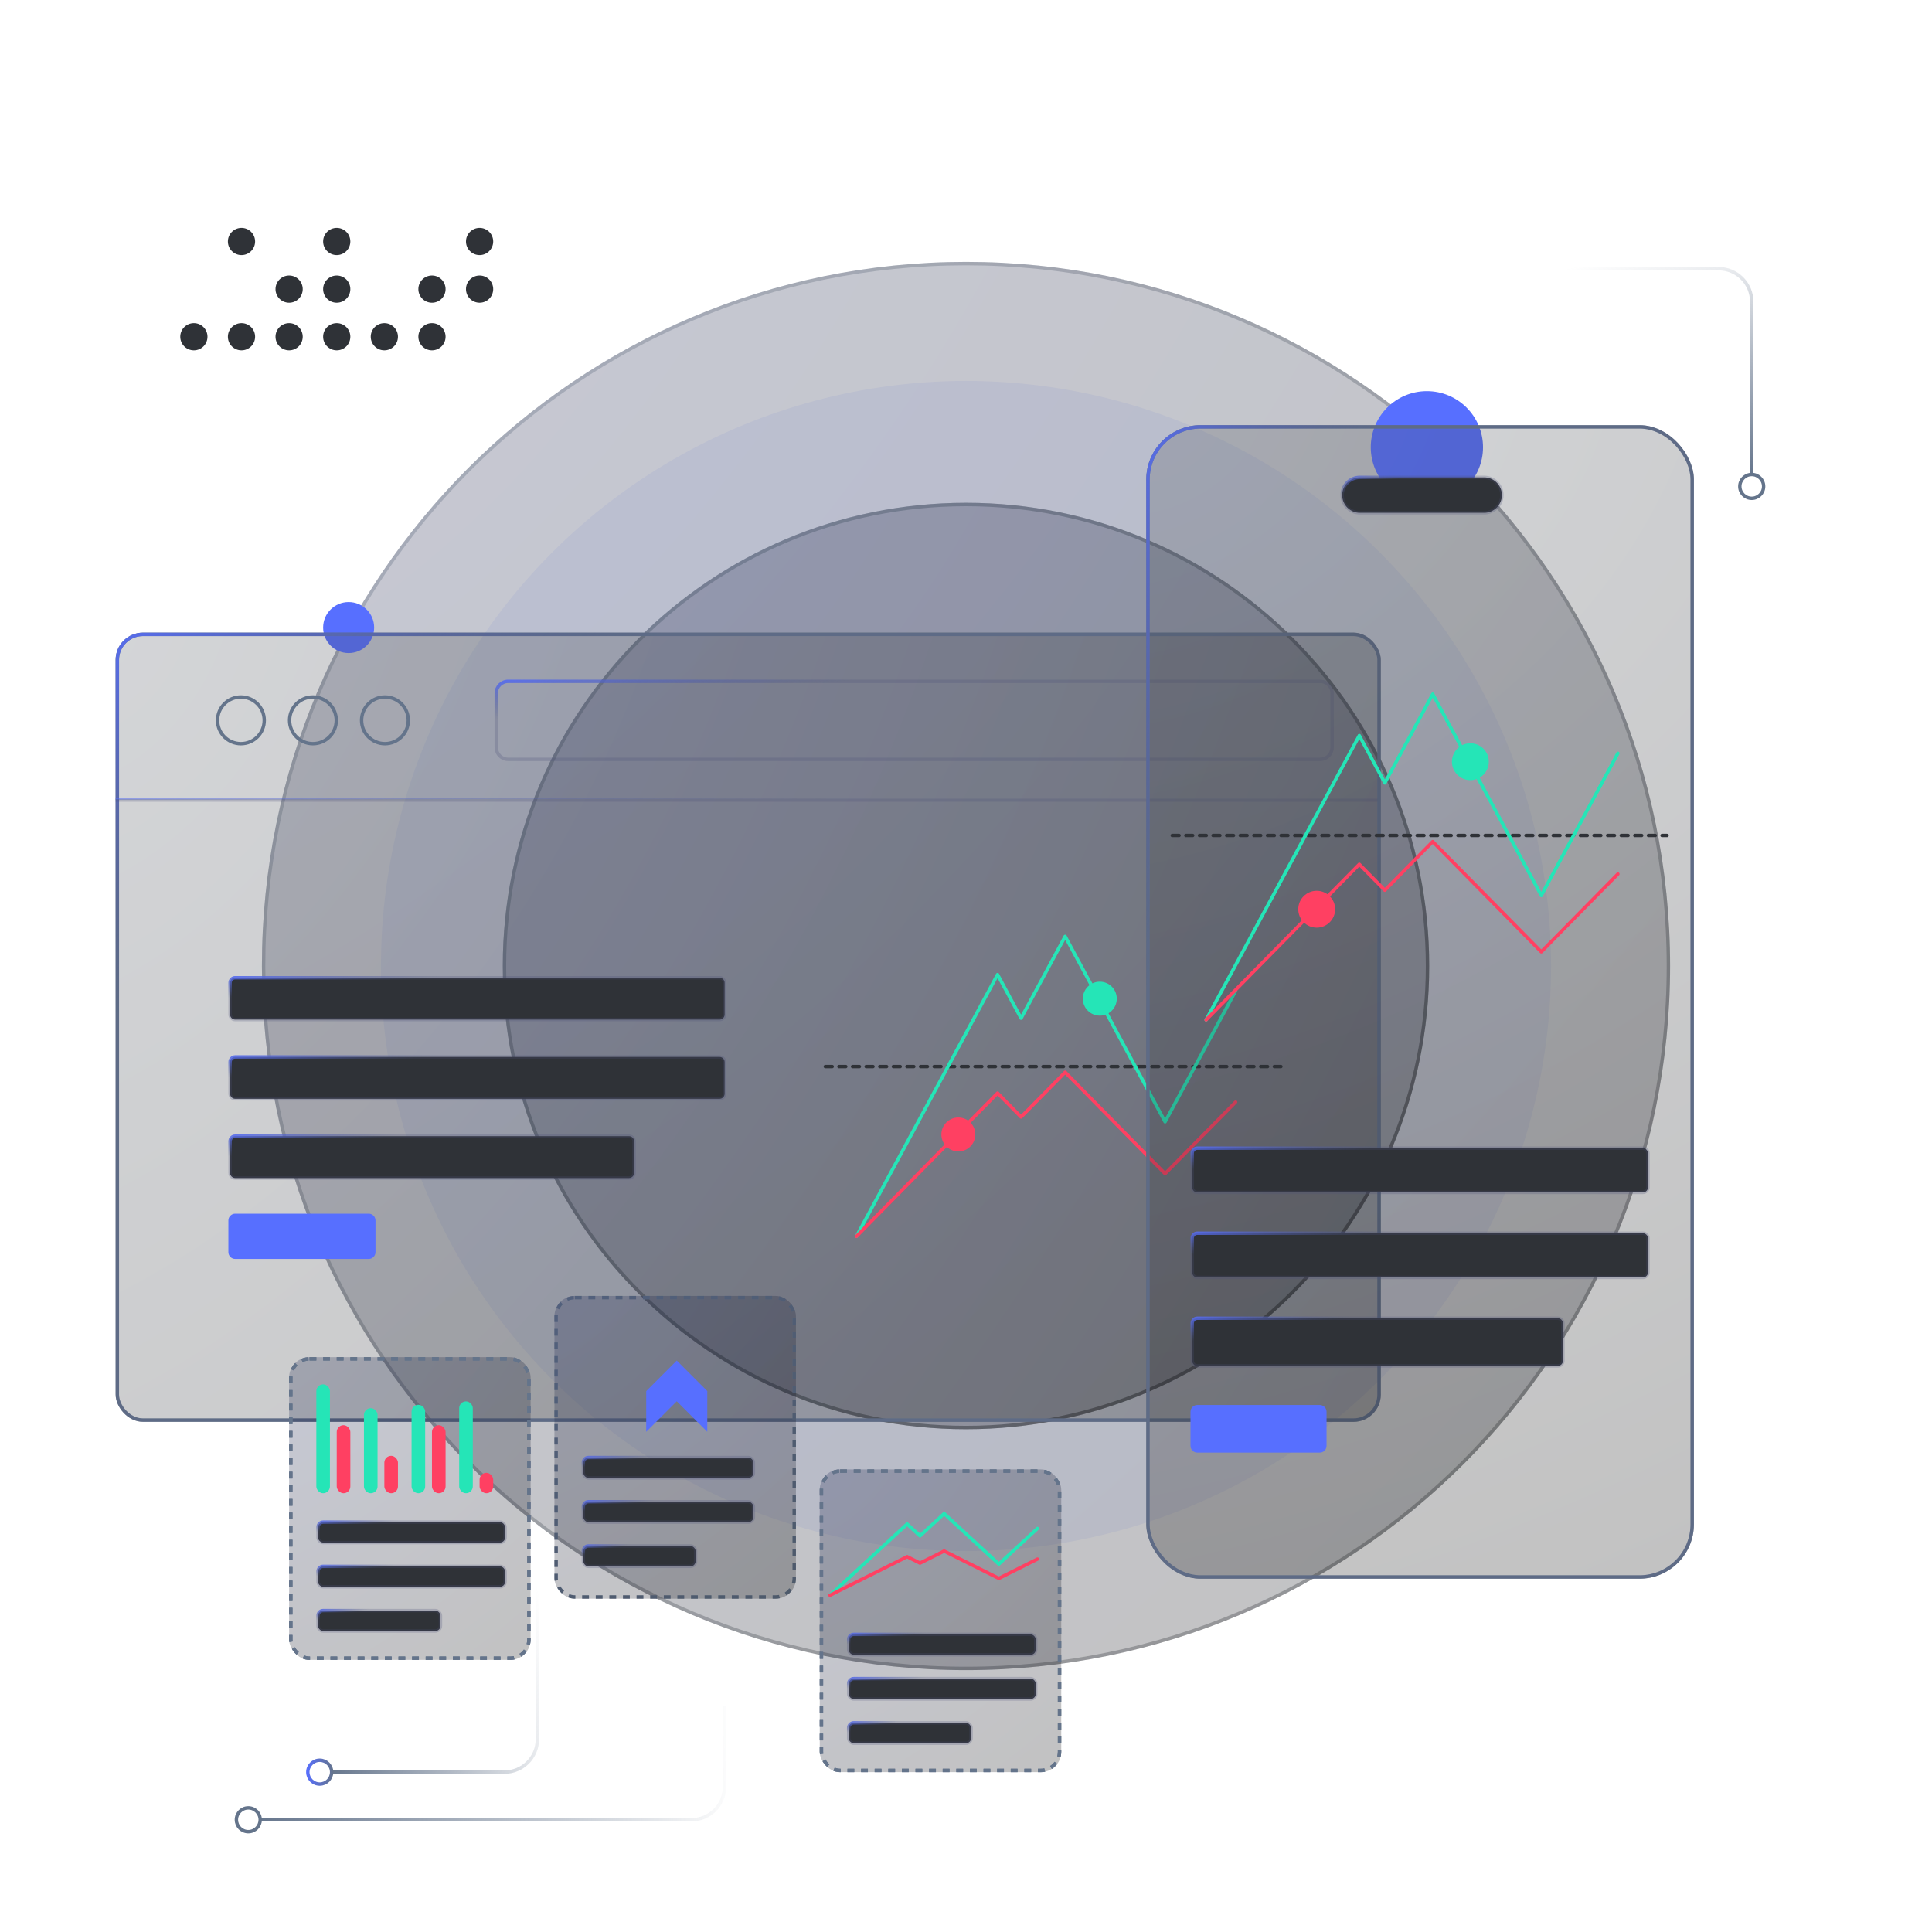
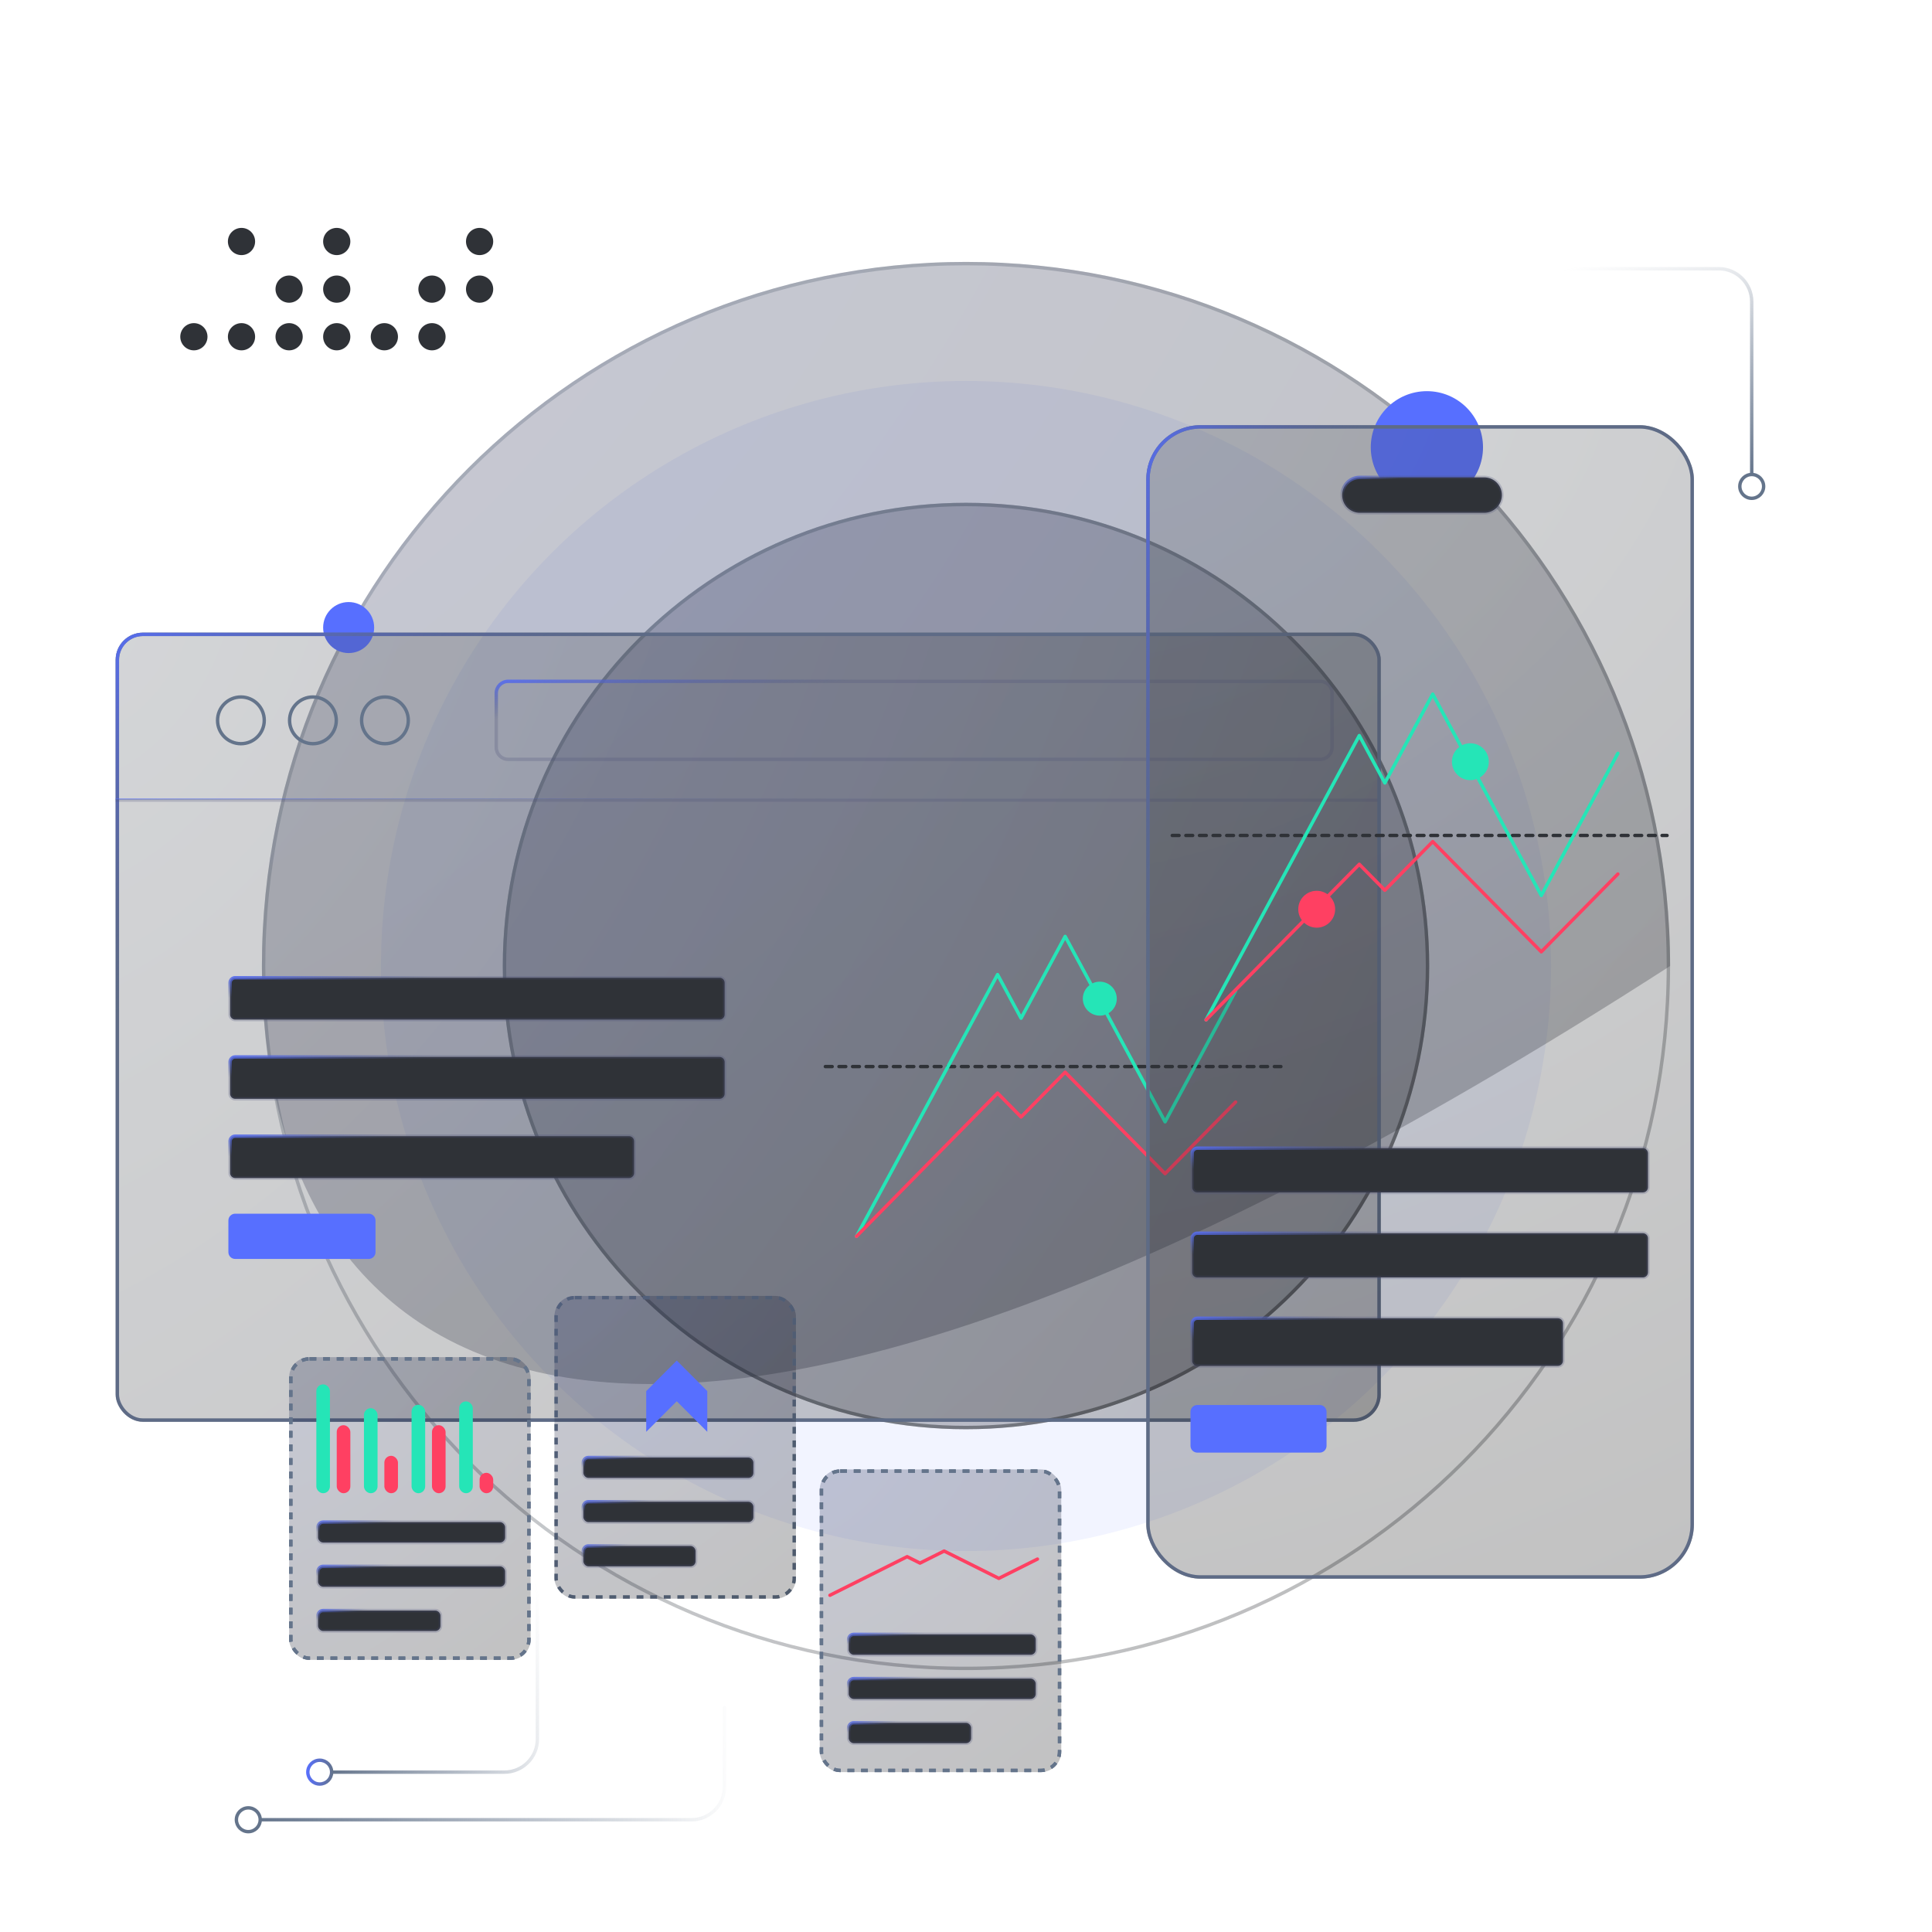
<svg xmlns="http://www.w3.org/2000/svg" width="568" height="568" viewBox="0 0 568 568" fill="none">
  <g clip-path="url(#clip0_90_2280)">
    <g opacity="0.08" filter="url(#filter0_f_90_2280)">
      <circle cx="284" cy="284" r="172" fill="#576FFF" />
    </g>
-     <path d="M77 284.001C77 169.677 169.677 77 284.001 77C398.324 77 491.001 169.677 491.001 284.001C491.001 398.324 398.324 491.001 284.001 491.001C169.677 491.001 77 398.324 77 284.001Z" fill="url(#paint0_radial_90_2280)" fill-opacity="0.25" />
+     <path d="M77 284.001C77 169.677 169.677 77 284.001 77C398.324 77 491.001 169.677 491.001 284.001C169.677 491.001 77 398.324 77 284.001Z" fill="url(#paint0_radial_90_2280)" fill-opacity="0.25" />
    <path d="M77.5 284.001C77.5 169.953 169.953 77.5 284.001 77.5C398.048 77.5 490.501 169.953 490.501 284.001C490.501 398.048 398.048 490.501 284.001 490.501C169.953 490.501 77.5 398.048 77.5 284.001Z" stroke="url(#paint1_linear_90_2280)" stroke-opacity="0.3" stroke-linejoin="round" />
    <path d="M147.814 284.002C147.814 208.789 208.786 147.817 283.999 147.817C359.212 147.817 420.184 208.789 420.184 284.002C420.184 359.215 359.212 420.187 283.999 420.187C208.786 420.187 147.814 359.215 147.814 284.002Z" fill="url(#paint2_radial_90_2280)" fill-opacity="0.25" />
    <path d="M148.314 284.002C148.314 209.065 209.063 148.317 283.999 148.317C358.936 148.317 419.684 209.065 419.684 284.002C419.684 358.938 358.936 419.687 283.999 419.687C209.063 419.687 148.314 358.938 148.314 284.002Z" stroke="url(#paint3_linear_90_2280)" stroke-opacity="0.5" stroke-linejoin="round" />
    <g filter="url(#filter1_d_90_2280)">
      <path d="M403 131.5C403 122.387 410.387 115 419.5 115C428.613 115 436 122.387 436 131.5C436 140.613 428.613 148 419.5 148C410.387 148 403 140.613 403 131.5Z" fill="#576FFF" />
    </g>
    <g filter="url(#filter2_d_90_2280)">
      <path d="M95 184.5C95 180.358 98.358 177 102.5 177C106.642 177 110 180.358 110 184.5C110 188.642 106.642 192 102.5 192C98.358 192 95 188.642 95 184.5Z" fill="#576FFF" />
    </g>
    <circle cx="71" cy="71" r="4" fill="#2F3237" />
    <circle cx="99" cy="71" r="4" fill="#2F3237" />
    <circle cx="141" cy="71" r="4" fill="#2F3237" />
    <circle cx="57" cy="99" r="4" fill="#2F3237" />
    <circle cx="71" cy="99" r="4" fill="#2F3237" />
    <circle cx="85" cy="85" r="4" fill="#2F3237" />
    <circle cx="85" cy="99" r="4" fill="#2F3237" />
    <circle cx="99" cy="85" r="4" fill="#2F3237" />
    <circle cx="99" cy="99" r="4" fill="#2F3237" />
    <circle cx="113" cy="99" r="4" fill="#2F3237" />
    <circle cx="127" cy="85" r="4" fill="#2F3237" />
    <circle cx="127" cy="99" r="4" fill="#2F3237" />
    <circle cx="141" cy="85" r="4" fill="#2F3237" />
    <path d="M158 455L158 511.29C158 516.653 153.653 521 148.29 521L98 521" stroke="url(#paint4_linear_90_2280)" stroke-linecap="round" />
    <circle cx="94" cy="521" r="3.5" transform="rotate(-90 94 521)" stroke="url(#paint5_linear_90_2280)" />
    <path d="M213 502L213 525.29C213 530.653 208.653 535 203.29 535L77 535" stroke="url(#paint6_linear_90_2280)" stroke-linecap="round" />
    <circle cx="73" cy="535" r="3.5" transform="rotate(-90 73 535)" stroke="#64748B" />
    <path d="M449 79L505.29 79C510.653 79 515 83.347 515 88.71L515 139" stroke="url(#paint7_linear_90_2280)" stroke-linecap="round" />
    <circle cx="515" cy="143" r="3.5" transform="rotate(180 515 143)" stroke="#64748B" />
    <g filter="url(#filter3_b_90_2280)">
      <rect x="34" y="186" width="371.937" height="232" rx="8" fill="url(#paint8_radial_90_2280)" fill-opacity="0.25" />
      <rect x="34.5" y="186.5" width="370.937" height="231" rx="7.5" stroke="#64748B" />
    </g>
    <g filter="url(#filter4_b_90_2280)">
      <rect x="34.5" y="186.5" width="370.937" height="231" rx="7.5" stroke="url(#paint9_linear_90_2280)" />
    </g>
    <path d="M145.897 203.81C145.897 201.877 147.464 200.31 149.397 200.31H388.128C390.061 200.31 391.628 201.877 391.628 203.81V219.746C391.628 221.679 390.061 223.246 388.128 223.246H149.397C147.464 223.246 145.897 221.679 145.897 219.746V203.81Z" stroke="url(#paint10_linear_90_2280)" />
    <circle cx="70.826" cy="211.778" r="6.865" stroke="#64748B" />
    <circle cx="113.174" cy="211.778" r="6.865" stroke="#64748B" />
    <circle cx="92" cy="211.778" r="6.865" stroke="#64748B" />
    <rect x="34" y="234.793" width="371.016" height="0.921" fill="url(#paint11_linear_90_2280)" />
    <path d="M67.644 312.238C67.644 311.409 68.315 310.738 69.144 310.738H211.541C212.369 310.738 213.041 311.409 213.041 312.238V321.547C213.041 322.375 212.369 323.047 211.541 323.047H69.144C68.315 323.047 67.644 322.375 67.644 321.547V312.238Z" fill="#2F3237" stroke="url(#paint12_linear_90_2280)" />
    <path d="M67.644 288.947C67.644 288.119 68.315 287.447 69.144 287.447H211.541C212.369 287.447 213.041 288.119 213.041 288.947V298.256C213.041 299.085 212.369 299.756 211.541 299.756H69.144C68.315 299.756 67.644 299.085 67.644 298.256V288.947Z" fill="#2F3237" stroke="url(#paint13_linear_90_2280)" />
    <path d="M67.644 335.528C67.644 334.699 68.315 334.028 69.144 334.028H184.923C185.751 334.028 186.423 334.699 186.423 335.528V344.837C186.423 345.665 185.751 346.337 184.923 346.337H69.144C68.315 346.337 67.644 345.665 67.644 344.837V335.528Z" fill="#2F3237" stroke="url(#paint14_linear_90_2280)" />
    <path d="M242.653 313.565H376.573" stroke="#2F3237" stroke-linecap="round" stroke-dasharray="2 2" />
    <path d="M67.144 358.818C67.144 357.714 68.039 356.818 69.144 356.818H108.397C109.502 356.818 110.397 357.714 110.397 358.818V368.127C110.397 369.232 109.502 370.127 108.397 370.127H69.144C68.039 370.127 67.144 369.232 67.144 368.127V358.818Z" fill="#576FFF" />
    <path d="M363.265 291.333L342.528 329.807L313.15 275.302L300.19 299.348L293.277 286.523L251.803 363.473" stroke="#25E5B7" stroke-linecap="round" stroke-linejoin="round" />
    <path d="M363.265 324L342.528 345.052L313.15 315.228L300.19 328.386L293.277 321.368L251.803 363.473" stroke="#FF4062" stroke-linecap="round" stroke-linejoin="round" />
    <g filter="url(#filter5_d_90_2280)">
-       <circle cx="281.747" cy="333.528" r="4.991" fill="#FF4062" />
-     </g>
+       </g>
    <g filter="url(#filter6_d_90_2280)">
      <circle cx="323.338" cy="293.602" r="4.991" fill="#25E5B7" />
    </g>
    <g filter="url(#filter7_b_90_2280)">
      <rect x="337" y="125" width="161" height="339.128" rx="16" fill="url(#paint15_radial_90_2280)" fill-opacity="0.25" />
      <rect x="337.5" y="125.5" width="160" height="338.128" rx="15.5" stroke="#64748B" />
    </g>
    <path d="M350.5 364.064C350.5 363.236 351.172 362.564 352 362.564H483C483.828 362.564 484.5 363.236 484.5 364.064V374.064C484.5 374.892 483.828 375.564 483 375.564H352C351.172 375.564 350.5 374.892 350.5 374.064V364.064Z" fill="#2F3237" stroke="url(#paint16_linear_90_2280)" />
    <path d="M350.5 339.064C350.5 338.236 351.172 337.564 352 337.564H483C483.828 337.564 484.5 338.236 484.5 339.064V349.064C484.5 349.892 483.828 350.564 483 350.564H352C351.172 350.564 350.5 349.892 350.5 349.064V339.064Z" fill="#2F3237" stroke="url(#paint17_linear_90_2280)" />
    <path d="M350.5 389.064C350.5 388.236 351.172 387.564 352 387.564H458C458.828 387.564 459.5 388.236 459.5 389.064V400.064C459.5 400.892 458.828 401.564 458 401.564H352C351.172 401.564 350.5 400.892 350.5 400.064V389.064Z" fill="#2F3237" stroke="url(#paint18_linear_90_2280)" />
    <path d="M350 415.064C350 413.959 350.895 413.064 352 413.064H388C389.105 413.064 390 413.959 390 415.064V425.064C390 426.169 389.105 427.064 388 427.064H352C350.895 427.064 350 426.169 350 425.064V415.064Z" fill="#576FFF" />
    <g filter="url(#filter8_b_90_2280)">
      <rect x="337.5" y="125.5" width="160" height="338.128" rx="15.5" stroke="url(#paint19_linear_90_2280)" />
    </g>
    <path d="M394.592 145.553C394.592 142.676 396.924 140.344 399.801 140.344H436.34C439.217 140.344 441.549 142.676 441.549 145.553C441.549 148.43 439.217 150.762 436.34 150.762H399.801C396.924 150.762 394.592 148.43 394.592 145.553Z" fill="#2F3237" stroke="url(#paint20_linear_90_2280)" />
    <path d="M344.641 245.625H490.106" stroke="#2F3237" stroke-linecap="round" stroke-dasharray="2 2" />
    <path d="M475.648 221.477L453.124 263.268L421.214 204.064L407.136 230.184L399.628 216.253L354.578 299.836" stroke="#25E5B7" stroke-linecap="round" stroke-linejoin="round" />
    <path d="M475.648 256.96L453.124 279.827L421.214 247.432L407.136 261.724L399.628 254.102L354.578 299.836" stroke="#FF4062" stroke-linecap="round" stroke-linejoin="round" />
    <g filter="url(#filter9_d_90_2280)">
      <circle cx="387.105" cy="267.31" r="5.421" fill="#FF4062" />
    </g>
    <g filter="url(#filter10_d_90_2280)">
      <circle cx="432.28" cy="223.941" r="5.421" fill="#25E5B7" />
    </g>
    <g filter="url(#filter11_b_90_2280)">
      <rect x="163" y="381" width="71" height="89" rx="6" fill="url(#paint21_radial_90_2280)" fill-opacity="0.25" />
      <rect x="163.5" y="381.5" width="70" height="88" rx="5.5" stroke="#64748B" stroke-dasharray="2 2" />
    </g>
    <rect x="163.5" y="381.5" width="70" height="88" rx="5.5" stroke="url(#paint22_radial_90_2280)" stroke-opacity="0.25" stroke-dasharray="2 2" />
    <rect x="171.5" y="428.5" width="50" height="6" rx="1.5" fill="#2F3237" stroke="url(#paint23_linear_90_2280)" stroke-linejoin="round" />
    <rect x="171.5" y="441.5" width="50" height="6" rx="1.5" fill="#2F3237" stroke="url(#paint24_linear_90_2280)" stroke-linejoin="round" />
    <rect x="171.5" y="454.5" width="33" height="6" rx="1.5" fill="#2F3237" stroke="url(#paint25_linear_90_2280)" stroke-linejoin="round" />
    <g filter="url(#filter12_d_90_2280)">
      <path d="M189.985 416.947V404.977L198.962 396L207.94 404.977V416.947L198.962 407.97L189.985 416.947Z" fill="#576FFF" />
    </g>
    <g filter="url(#filter13_b_90_2280)">
      <rect x="241" y="432" width="71" height="89" rx="6" fill="url(#paint26_radial_90_2280)" fill-opacity="0.25" />
      <rect x="241.5" y="432.5" width="70" height="88" rx="5.5" stroke="#64748B" stroke-dasharray="2 2" />
    </g>
    <rect x="241.5" y="432.5" width="70" height="88" rx="5.5" stroke="#64748B" stroke-dasharray="2 2" />
-     <path d="M305 449.364L293.651 459.836L277.574 445L270.481 451.545L266.698 448.055L244 469" stroke="#25E5B7" stroke-linecap="round" stroke-linejoin="round" />
    <path d="M305 458.364L293.651 464.036L277.574 456L270.481 459.545L266.698 457.655L244 469" stroke="#FF4062" stroke-linecap="round" stroke-linejoin="round" />
    <rect x="249.5" y="480.5" width="55" height="6" rx="1.5" fill="#2F3237" stroke="url(#paint27_linear_90_2280)" stroke-linejoin="round" />
    <rect x="249.5" y="493.5" width="55" height="6" rx="1.5" fill="#2F3237" stroke="url(#paint28_linear_90_2280)" stroke-linejoin="round" />
    <rect x="249.5" y="506.5" width="36" height="6" rx="1.5" fill="#2F3237" stroke="url(#paint29_linear_90_2280)" stroke-linejoin="round" />
    <g filter="url(#filter14_b_90_2280)">
      <rect x="85" y="399" width="71" height="89" rx="6" fill="url(#paint30_radial_90_2280)" fill-opacity="0.25" />
      <rect x="85.5" y="399.5" width="70" height="88" rx="5.5" stroke="#64748B" stroke-dasharray="2 2" />
    </g>
    <rect x="85.5" y="399.5" width="70" height="88" rx="5.5" stroke="#64748B" stroke-dasharray="2 2" />
    <rect x="93.5" y="447.5" width="55" height="6" rx="1.5" fill="#2F3237" stroke="url(#paint31_linear_90_2280)" stroke-linejoin="round" />
    <rect x="93.5" y="460.5" width="55" height="6" rx="1.5" fill="#2F3237" stroke="url(#paint32_linear_90_2280)" stroke-linejoin="round" />
    <rect x="93.5" y="473.5" width="36" height="6" rx="1.5" fill="#2F3237" stroke="url(#paint33_linear_90_2280)" stroke-linejoin="round" />
    <rect x="93.5" y="407.5" width="3" height="31" rx="1.5" fill="#25E5B7" stroke="#25E5B7" />
    <rect x="99" y="419" width="4" height="20" rx="2" fill="#FF4062" />
    <rect x="107.5" y="414.5" width="3" height="24" rx="1.5" fill="#25E5B7" stroke="#25E5B7" />
    <rect x="113" y="428" width="4" height="11" rx="2" fill="#FF4062" />
    <rect x="121.5" y="413.5" width="3" height="25" rx="1.5" fill="#25E5B7" stroke="#25E5B7" />
    <rect x="127" y="419" width="4" height="20" rx="2" fill="#FF4062" />
    <rect x="135.5" y="412.5" width="3" height="26" rx="1.5" fill="#25E5B7" stroke="#25E5B7" />
    <rect x="141" y="433" width="4" height="6" rx="2" fill="#FF4062" />
  </g>
  <defs>
    <filter id="filter0_f_90_2280" x="-48" y="-48" width="664" height="664" filterUnits="userSpaceOnUse" color-interpolation-filters="sRGB">
      <feFlood flood-opacity="0" result="BackgroundImageFix" />
      <feBlend mode="normal" in="SourceGraphic" in2="BackgroundImageFix" result="shape" />
      <feGaussianBlur stdDeviation="80" result="effect1_foregroundBlur_90_2280" />
    </filter>
    <filter id="filter1_d_90_2280" x="382" y="94" width="75" height="75" filterUnits="userSpaceOnUse" color-interpolation-filters="sRGB">
      <feFlood flood-opacity="0" result="BackgroundImageFix" />
      <feColorMatrix in="SourceAlpha" type="matrix" values="0 0 0 0 0 0 0 0 0 0 0 0 0 0 0 0 0 0 127 0" result="hardAlpha" />
      <feOffset />
      <feGaussianBlur stdDeviation="10.5" />
      <feComposite in2="hardAlpha" operator="out" />
      <feColorMatrix type="matrix" values="0 0 0 0 0.341 0 0 0 0 0.435 0 0 0 0 1 0 0 0 1 0" />
      <feBlend mode="normal" in2="BackgroundImageFix" result="effect1_dropShadow_90_2280" />
      <feBlend mode="normal" in="SourceGraphic" in2="effect1_dropShadow_90_2280" result="shape" />
    </filter>
    <filter id="filter2_d_90_2280" x="74" y="156" width="57" height="57" filterUnits="userSpaceOnUse" color-interpolation-filters="sRGB">
      <feFlood flood-opacity="0" result="BackgroundImageFix" />
      <feColorMatrix in="SourceAlpha" type="matrix" values="0 0 0 0 0 0 0 0 0 0 0 0 0 0 0 0 0 0 127 0" result="hardAlpha" />
      <feOffset />
      <feGaussianBlur stdDeviation="10.5" />
      <feComposite in2="hardAlpha" operator="out" />
      <feColorMatrix type="matrix" values="0 0 0 0 0.341 0 0 0 0 0.435 0 0 0 0 1 0 0 0 1 0" />
      <feBlend mode="normal" in2="BackgroundImageFix" result="effect1_dropShadow_90_2280" />
      <feBlend mode="normal" in="SourceGraphic" in2="effect1_dropShadow_90_2280" result="shape" />
    </filter>
    <filter id="filter3_b_90_2280" x="14" y="166" width="411.937" height="272" filterUnits="userSpaceOnUse" color-interpolation-filters="sRGB">
      <feFlood flood-opacity="0" result="BackgroundImageFix" />
      <feGaussianBlur in="BackgroundImageFix" stdDeviation="10" />
      <feComposite in2="SourceAlpha" operator="in" result="effect1_backgroundBlur_90_2280" />
      <feBlend mode="normal" in="SourceGraphic" in2="effect1_backgroundBlur_90_2280" result="shape" />
    </filter>
    <filter id="filter4_b_90_2280" x="24" y="176" width="391.937" height="252" filterUnits="userSpaceOnUse" color-interpolation-filters="sRGB">
      <feFlood flood-opacity="0" result="BackgroundImageFix" />
      <feGaussianBlur in="BackgroundImageFix" stdDeviation="5" />
      <feComposite in2="SourceAlpha" operator="in" result="effect1_backgroundBlur_90_2280" />
      <feBlend mode="normal" in="SourceGraphic" in2="effect1_backgroundBlur_90_2280" result="shape" />
    </filter>
    <filter id="filter5_d_90_2280" x="270.756" y="322.537" width="21.981" height="21.982" filterUnits="userSpaceOnUse" color-interpolation-filters="sRGB">
      <feFlood flood-opacity="0" result="BackgroundImageFix" />
      <feColorMatrix in="SourceAlpha" type="matrix" values="0 0 0 0 0 0 0 0 0 0 0 0 0 0 0 0 0 0 127 0" result="hardAlpha" />
      <feOffset />
      <feGaussianBlur stdDeviation="3" />
      <feComposite in2="hardAlpha" operator="out" />
      <feColorMatrix type="matrix" values="0 0 0 0 1 0 0 0 0 0.252 0 0 0 0 0.384 0 0 0 1 0" />
      <feBlend mode="normal" in2="BackgroundImageFix" result="effect1_dropShadow_90_2280" />
      <feBlend mode="normal" in="SourceGraphic" in2="effect1_dropShadow_90_2280" result="shape" />
    </filter>
    <filter id="filter6_d_90_2280" x="312.348" y="282.611" width="21.981" height="21.982" filterUnits="userSpaceOnUse" color-interpolation-filters="sRGB">
      <feFlood flood-opacity="0" result="BackgroundImageFix" />
      <feColorMatrix in="SourceAlpha" type="matrix" values="0 0 0 0 0 0 0 0 0 0 0 0 0 0 0 0 0 0 127 0" result="hardAlpha" />
      <feOffset />
      <feGaussianBlur stdDeviation="3" />
      <feComposite in2="hardAlpha" operator="out" />
      <feColorMatrix type="matrix" values="0 0 0 0 0.145 0 0 0 0 0.898 0 0 0 0 0.718 0 0 0 1 0" />
      <feBlend mode="normal" in2="BackgroundImageFix" result="effect1_dropShadow_90_2280" />
      <feBlend mode="normal" in="SourceGraphic" in2="effect1_dropShadow_90_2280" result="shape" />
    </filter>
    <filter id="filter7_b_90_2280" x="317" y="105" width="201" height="379.128" filterUnits="userSpaceOnUse" color-interpolation-filters="sRGB">
      <feFlood flood-opacity="0" result="BackgroundImageFix" />
      <feGaussianBlur in="BackgroundImageFix" stdDeviation="10" />
      <feComposite in2="SourceAlpha" operator="in" result="effect1_backgroundBlur_90_2280" />
      <feBlend mode="normal" in="SourceGraphic" in2="effect1_backgroundBlur_90_2280" result="shape" />
    </filter>
    <filter id="filter8_b_90_2280" x="327" y="115" width="181" height="359.128" filterUnits="userSpaceOnUse" color-interpolation-filters="sRGB">
      <feFlood flood-opacity="0" result="BackgroundImageFix" />
      <feGaussianBlur in="BackgroundImageFix" stdDeviation="5" />
      <feComposite in2="SourceAlpha" operator="in" result="effect1_backgroundBlur_90_2280" />
      <feBlend mode="normal" in="SourceGraphic" in2="effect1_backgroundBlur_90_2280" result="shape" />
    </filter>
    <filter id="filter9_d_90_2280" x="375.684" y="255.889" width="22.842" height="22.842" filterUnits="userSpaceOnUse" color-interpolation-filters="sRGB">
      <feFlood flood-opacity="0" result="BackgroundImageFix" />
      <feColorMatrix in="SourceAlpha" type="matrix" values="0 0 0 0 0 0 0 0 0 0 0 0 0 0 0 0 0 0 127 0" result="hardAlpha" />
      <feOffset />
      <feGaussianBlur stdDeviation="3" />
      <feComposite in2="hardAlpha" operator="out" />
      <feColorMatrix type="matrix" values="0 0 0 0 1 0 0 0 0 0.252 0 0 0 0 0.384 0 0 0 1 0" />
      <feBlend mode="normal" in2="BackgroundImageFix" result="effect1_dropShadow_90_2280" />
      <feBlend mode="normal" in="SourceGraphic" in2="effect1_dropShadow_90_2280" result="shape" />
    </filter>
    <filter id="filter10_d_90_2280" x="420.859" y="212.52" width="22.842" height="22.842" filterUnits="userSpaceOnUse" color-interpolation-filters="sRGB">
      <feFlood flood-opacity="0" result="BackgroundImageFix" />
      <feColorMatrix in="SourceAlpha" type="matrix" values="0 0 0 0 0 0 0 0 0 0 0 0 0 0 0 0 0 0 127 0" result="hardAlpha" />
      <feOffset />
      <feGaussianBlur stdDeviation="3" />
      <feComposite in2="hardAlpha" operator="out" />
      <feColorMatrix type="matrix" values="0 0 0 0 0.145 0 0 0 0 0.898 0 0 0 0 0.718 0 0 0 1 0" />
      <feBlend mode="normal" in2="BackgroundImageFix" result="effect1_dropShadow_90_2280" />
      <feBlend mode="normal" in="SourceGraphic" in2="effect1_dropShadow_90_2280" result="shape" />
    </filter>
    <filter id="filter11_b_90_2280" x="155" y="373" width="87" height="105" filterUnits="userSpaceOnUse" color-interpolation-filters="sRGB">
      <feFlood flood-opacity="0" result="BackgroundImageFix" />
      <feGaussianBlur in="BackgroundImageFix" stdDeviation="4" />
      <feComposite in2="SourceAlpha" operator="in" result="effect1_backgroundBlur_90_2280" />
      <feBlend mode="normal" in="SourceGraphic" in2="effect1_backgroundBlur_90_2280" result="shape" />
    </filter>
    <filter id="filter12_d_90_2280" x="157.985" y="368" width="81.954" height="84.947" filterUnits="userSpaceOnUse" color-interpolation-filters="sRGB">
      <feFlood flood-opacity="0" result="BackgroundImageFix" />
      <feColorMatrix in="SourceAlpha" type="matrix" values="0 0 0 0 0 0 0 0 0 0 0 0 0 0 0 0 0 0 127 0" result="hardAlpha" />
      <feOffset dy="4" />
      <feGaussianBlur stdDeviation="16" />
      <feComposite in2="hardAlpha" operator="out" />
      <feColorMatrix type="matrix" values="0 0 0 0 0.341 0 0 0 0 0.435 0 0 0 0 1 0 0 0 1 0" />
      <feBlend mode="normal" in2="BackgroundImageFix" result="effect1_dropShadow_90_2280" />
      <feBlend mode="normal" in="SourceGraphic" in2="effect1_dropShadow_90_2280" result="shape" />
    </filter>
    <filter id="filter13_b_90_2280" x="233" y="424" width="87" height="105" filterUnits="userSpaceOnUse" color-interpolation-filters="sRGB">
      <feFlood flood-opacity="0" result="BackgroundImageFix" />
      <feGaussianBlur in="BackgroundImageFix" stdDeviation="4" />
      <feComposite in2="SourceAlpha" operator="in" result="effect1_backgroundBlur_90_2280" />
      <feBlend mode="normal" in="SourceGraphic" in2="effect1_backgroundBlur_90_2280" result="shape" />
    </filter>
    <filter id="filter14_b_90_2280" x="77" y="391" width="87" height="105" filterUnits="userSpaceOnUse" color-interpolation-filters="sRGB">
      <feFlood flood-opacity="0" result="BackgroundImageFix" />
      <feGaussianBlur in="BackgroundImageFix" stdDeviation="4" />
      <feComposite in2="SourceAlpha" operator="in" result="effect1_backgroundBlur_90_2280" />
      <feBlend mode="normal" in="SourceGraphic" in2="effect1_backgroundBlur_90_2280" result="shape" />
    </filter>
    <radialGradient id="paint0_radial_90_2280" cx="0" cy="0" r="1" gradientUnits="userSpaceOnUse" gradientTransform="translate(77 77) rotate(45) scale(585.486 1045.14)">
      <stop stop-color="#1D2654" />
      <stop offset="1" stop-color="#0B0B0B" />
    </radialGradient>
    <linearGradient id="paint1_linear_90_2280" x1="77" y1="77" x2="491.001" y2="491.001" gradientUnits="userSpaceOnUse">
      <stop stop-color="#64748B" />
      <stop offset="1" stop-color="#1E1E1E" />
    </linearGradient>
    <radialGradient id="paint2_radial_90_2280" cx="0" cy="0" r="1" gradientUnits="userSpaceOnUse" gradientTransform="translate(147.814 147.817) rotate(45) scale(385.189 687.595)">
      <stop stop-color="#1D2654" />
      <stop offset="1" stop-color="#0B0B0B" />
    </radialGradient>
    <linearGradient id="paint3_linear_90_2280" x1="147.814" y1="147.817" x2="420.184" y2="420.187" gradientUnits="userSpaceOnUse">
      <stop stop-color="#64748B" />
      <stop offset="1" stop-color="#1E1E1E" />
    </linearGradient>
    <linearGradient id="paint4_linear_90_2280" x1="96.5" y1="522" x2="166.673" y2="506.656" gradientUnits="userSpaceOnUse">
      <stop stop-color="#64748B" />
      <stop offset="1" stop-color="#64748B" stop-opacity="0" />
    </linearGradient>
    <linearGradient id="paint5_linear_90_2280" x1="94" y1="517" x2="94" y2="525" gradientUnits="userSpaceOnUse">
      <stop stop-color="#576FFF" />
      <stop offset="1" stop-color="#64748B" />
    </linearGradient>
    <linearGradient id="paint6_linear_90_2280" x1="73.6" y1="536" x2="217.477" y2="527.458" gradientUnits="userSpaceOnUse">
      <stop stop-color="#64748B" />
      <stop offset="1" stop-color="#64748B" stop-opacity="0" />
    </linearGradient>
    <linearGradient id="paint7_linear_90_2280" x1="516" y1="140.5" x2="500.656" y2="70.327" gradientUnits="userSpaceOnUse">
      <stop stop-color="#64748B" />
      <stop offset="1" stop-color="#64748B" stop-opacity="0" />
    </linearGradient>
    <radialGradient id="paint8_radial_90_2280" cx="0" cy="0" r="1" gradientUnits="userSpaceOnUse" gradientTransform="translate(34 186) rotate(31.954) scale(438.361 702.77)">
      <stop stop-color="#515761" />
      <stop offset="1" stop-color="#0B0B0B" />
    </radialGradient>
    <linearGradient id="paint9_linear_90_2280" x1="26.635" y1="181.857" x2="84.175" y2="263.794" gradientUnits="userSpaceOnUse">
      <stop stop-color="#576FFF" />
      <stop offset="1" stop-color="#4A5176" stop-opacity="0.25" />
    </linearGradient>
    <linearGradient id="paint10_linear_90_2280" x1="140.512" y1="199.382" x2="141.874" y2="211.856" gradientUnits="userSpaceOnUse">
      <stop stop-color="#576FFF" />
      <stop offset="1" stop-color="#4A5176" stop-opacity="0.25" />
    </linearGradient>
    <linearGradient id="paint11_linear_90_2280" x1="26.653" y1="234.777" x2="26.654" y2="235.262" gradientUnits="userSpaceOnUse">
      <stop stop-color="#576FFF" />
      <stop offset="1" stop-color="#4A5176" stop-opacity="0.25" />
    </linearGradient>
    <linearGradient id="paint12_linear_90_2280" x1="64.245" y1="310" x2="64.956" y2="316.946" gradientUnits="userSpaceOnUse">
      <stop stop-color="#576FFF" />
      <stop offset="1" stop-color="#4A5176" stop-opacity="0.25" />
    </linearGradient>
    <linearGradient id="paint13_linear_90_2280" x1="64.245" y1="286.71" x2="64.956" y2="293.655" gradientUnits="userSpaceOnUse">
      <stop stop-color="#576FFF" />
      <stop offset="1" stop-color="#4A5176" stop-opacity="0.25" />
    </linearGradient>
    <linearGradient id="paint14_linear_90_2280" x1="64.772" y1="333.29" x2="65.636" y2="340.2" gradientUnits="userSpaceOnUse">
      <stop stop-color="#576FFF" />
      <stop offset="1" stop-color="#4A5176" stop-opacity="0.25" />
    </linearGradient>
    <radialGradient id="paint15_radial_90_2280" cx="0" cy="0" r="1" gradientUnits="userSpaceOnUse" gradientTransform="translate(337 125) rotate(64.604) scale(375.405 519.252)">
      <stop stop-color="#515761" />
      <stop offset="1" stop-color="#0B0B0B" />
    </radialGradient>
    <linearGradient id="paint16_linear_90_2280" x1="347.327" y1="361.814" x2="348.177" y2="369.097" gradientUnits="userSpaceOnUse">
      <stop stop-color="#576FFF" />
      <stop offset="1" stop-color="#4A5176" stop-opacity="0.25" />
    </linearGradient>
    <linearGradient id="paint17_linear_90_2280" x1="347.327" y1="336.814" x2="348.177" y2="344.097" gradientUnits="userSpaceOnUse">
      <stop stop-color="#576FFF" />
      <stop offset="1" stop-color="#4A5176" stop-opacity="0.25" />
    </linearGradient>
    <linearGradient id="paint18_linear_90_2280" x1="347.822" y1="386.796" x2="349.008" y2="394.524" gradientUnits="userSpaceOnUse">
      <stop stop-color="#576FFF" />
      <stop offset="1" stop-color="#4A5176" stop-opacity="0.25" />
    </linearGradient>
    <linearGradient id="paint19_linear_90_2280" x1="333.812" y1="118.944" x2="397.84" y2="145.944" gradientUnits="userSpaceOnUse">
      <stop stop-color="#576FFF" />
      <stop offset="1" stop-color="#4A5176" stop-opacity="0.25" />
    </linearGradient>
    <linearGradient id="paint20_linear_90_2280" x1="393.142" y1="139.64" x2="394.648" y2="145.258" gradientUnits="userSpaceOnUse">
      <stop stop-color="#576FFF" />
      <stop offset="1" stop-color="#4A5176" stop-opacity="0.25" />
    </linearGradient>
    <radialGradient id="paint21_radial_90_2280" cx="0" cy="0" r="1" gradientUnits="userSpaceOnUse" gradientTransform="translate(163 381) rotate(51.419) scale(113.851 198.153)">
      <stop stop-color="#1D2654" />
      <stop offset="1" stop-color="#0B0B0B" />
    </radialGradient>
    <radialGradient id="paint22_radial_90_2280" cx="0" cy="0" r="1" gradientUnits="userSpaceOnUse" gradientTransform="translate(163 381) rotate(51.419) scale(113.851 198.153)">
      <stop stop-color="#1D2654" />
      <stop offset="1" stop-color="#0B0B0B" />
    </radialGradient>
    <linearGradient id="paint23_linear_90_2280" x1="169.99" y1="427.875" x2="170.547" y2="431.48" gradientUnits="userSpaceOnUse">
      <stop stop-color="#576FFF" />
      <stop offset="1" stop-color="#4A5176" stop-opacity="0.25" />
    </linearGradient>
    <linearGradient id="paint24_linear_90_2280" x1="169.99" y1="440.875" x2="170.547" y2="444.48" gradientUnits="userSpaceOnUse">
      <stop stop-color="#576FFF" />
      <stop offset="1" stop-color="#4A5176" stop-opacity="0.25" />
    </linearGradient>
    <linearGradient id="paint25_linear_90_2280" x1="170.327" y1="453.875" x2="171.139" y2="457.378" gradientUnits="userSpaceOnUse">
      <stop stop-color="#576FFF" />
      <stop offset="1" stop-color="#4A5176" stop-opacity="0.25" />
    </linearGradient>
    <radialGradient id="paint26_radial_90_2280" cx="0" cy="0" r="1" gradientUnits="userSpaceOnUse" gradientTransform="translate(241 432) rotate(51.419) scale(113.851 198.153)">
      <stop stop-color="#1D2654" />
      <stop offset="1" stop-color="#0B0B0B" />
    </radialGradient>
    <linearGradient id="paint27_linear_90_2280" x1="247.891" y1="479.875" x2="248.4" y2="483.495" gradientUnits="userSpaceOnUse">
      <stop stop-color="#576FFF" />
      <stop offset="1" stop-color="#4A5176" stop-opacity="0.25" />
    </linearGradient>
    <linearGradient id="paint28_linear_90_2280" x1="247.891" y1="492.875" x2="248.4" y2="496.495" gradientUnits="userSpaceOnUse">
      <stop stop-color="#576FFF" />
      <stop offset="1" stop-color="#4A5176" stop-opacity="0.25" />
    </linearGradient>
    <linearGradient id="paint29_linear_90_2280" x1="248.267" y1="505.875" x2="249.019" y2="509.406" gradientUnits="userSpaceOnUse">
      <stop stop-color="#576FFF" />
      <stop offset="1" stop-color="#4A5176" stop-opacity="0.25" />
    </linearGradient>
    <radialGradient id="paint30_radial_90_2280" cx="0" cy="0" r="1" gradientUnits="userSpaceOnUse" gradientTransform="translate(85 399) rotate(51.419) scale(113.851 198.153)">
      <stop stop-color="#1D2654" />
      <stop offset="1" stop-color="#0B0B0B" />
    </radialGradient>
    <linearGradient id="paint31_linear_90_2280" x1="91.891" y1="446.875" x2="92.4" y2="450.495" gradientUnits="userSpaceOnUse">
      <stop stop-color="#576FFF" />
      <stop offset="1" stop-color="#4A5176" stop-opacity="0.25" />
    </linearGradient>
    <linearGradient id="paint32_linear_90_2280" x1="91.891" y1="459.875" x2="92.4" y2="463.495" gradientUnits="userSpaceOnUse">
      <stop stop-color="#576FFF" />
      <stop offset="1" stop-color="#4A5176" stop-opacity="0.25" />
    </linearGradient>
    <linearGradient id="paint33_linear_90_2280" x1="92.267" y1="472.875" x2="93.019" y2="476.406" gradientUnits="userSpaceOnUse">
      <stop stop-color="#576FFF" />
      <stop offset="1" stop-color="#4A5176" stop-opacity="0.25" />
    </linearGradient>
    <clipPath id="clip0_90_2280">
      <rect width="568" height="568" fill="white" />
    </clipPath>
  </defs>
</svg>